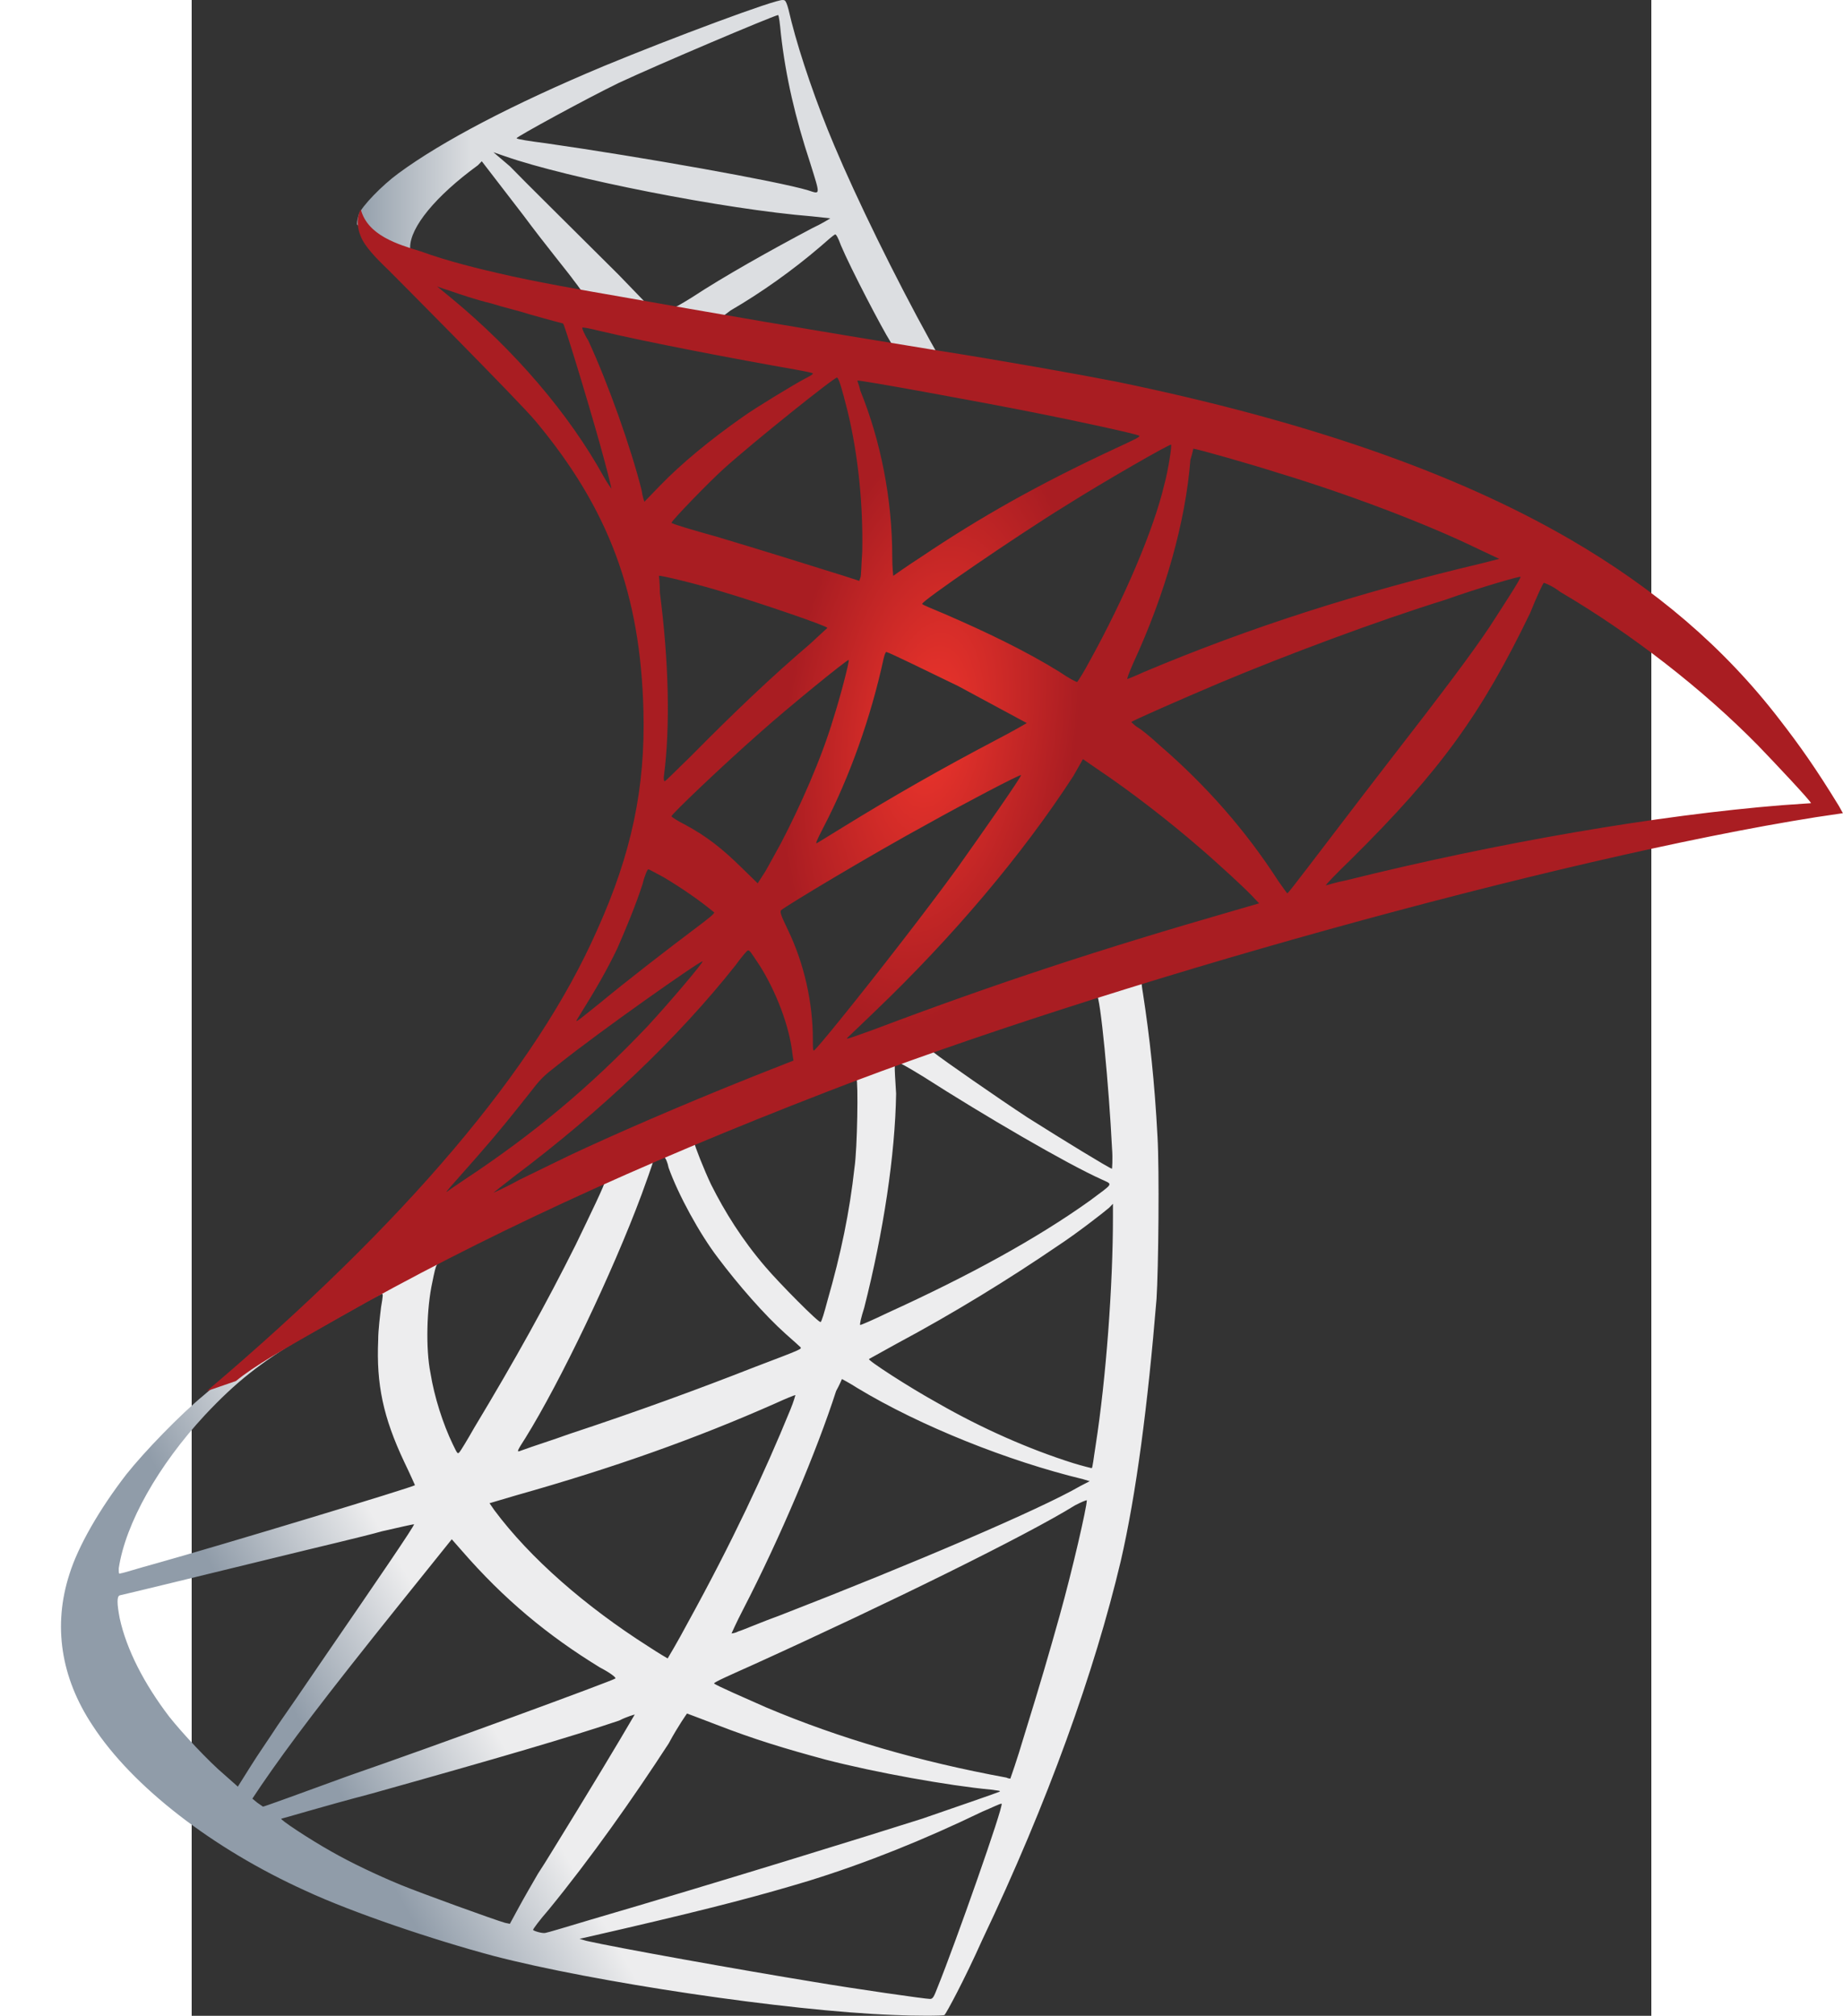
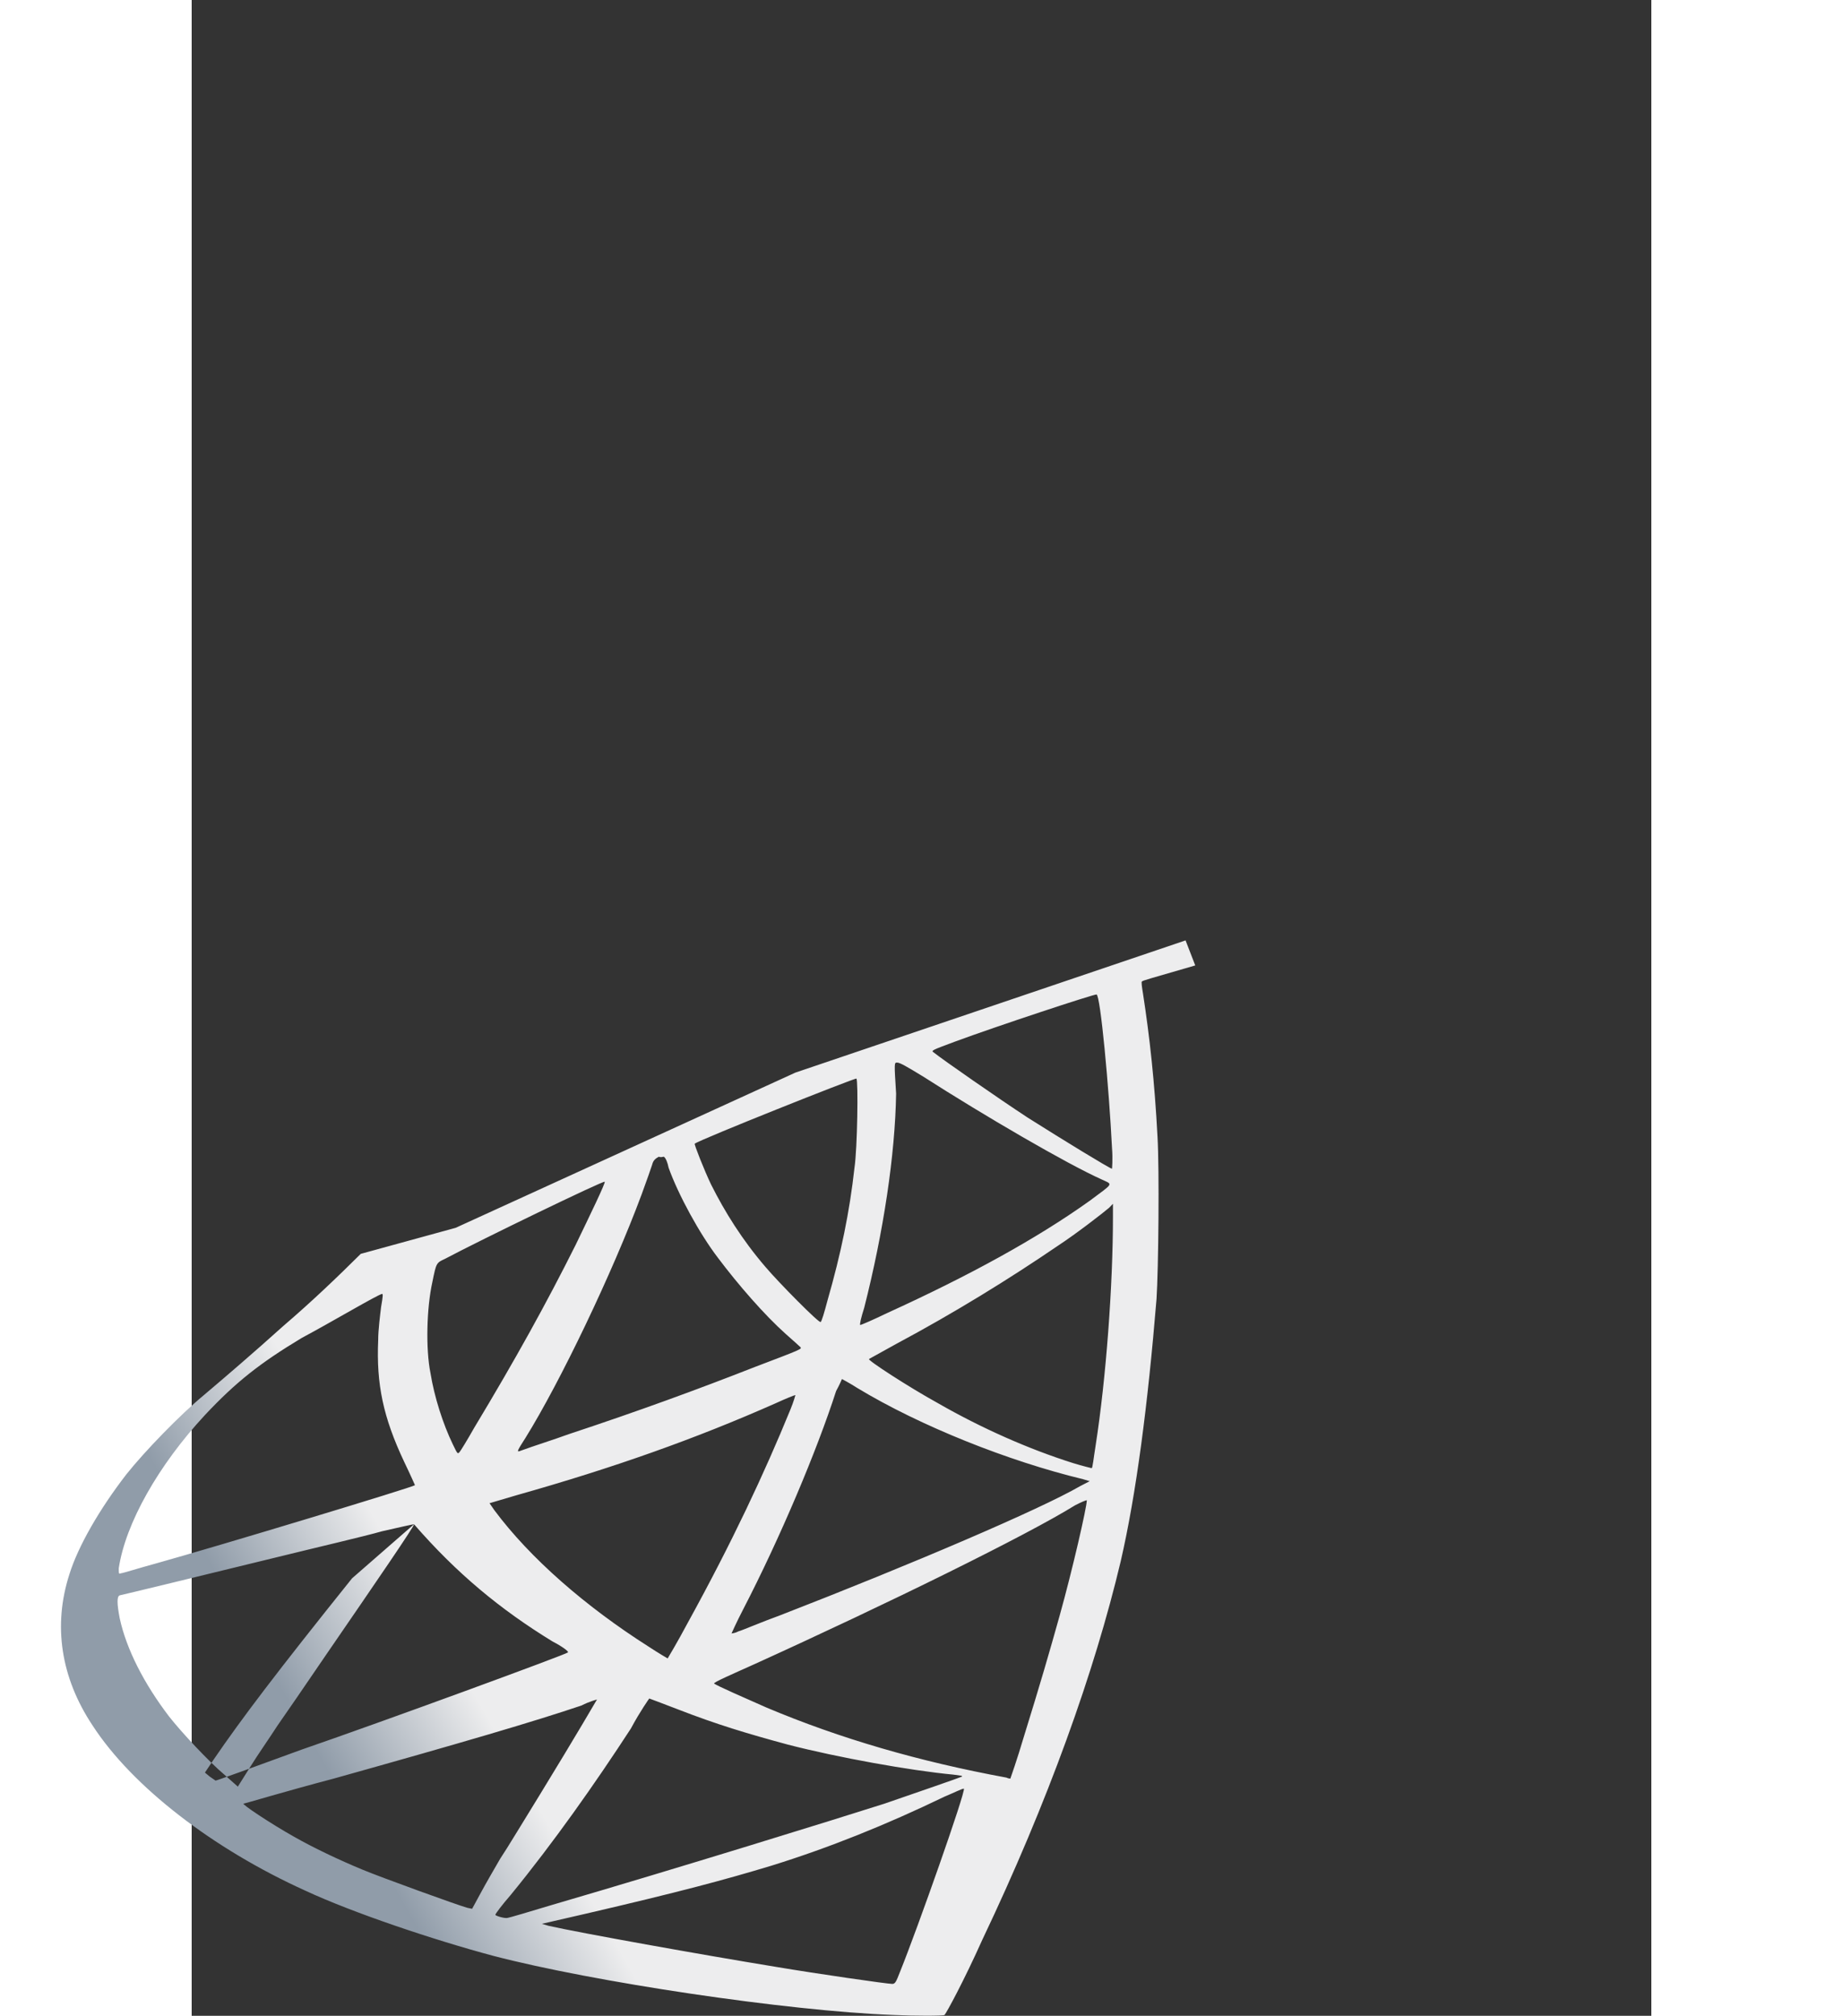
<svg xmlns="http://www.w3.org/2000/svg" xmlns:ns1="http://sodipodi.sourceforge.net/DTD/sodipodi-0.dtd" xmlns:ns2="http://www.inkscape.org/namespaces/inkscape" viewBox="65.1 102.4 213.809 295.2" width="25.606" height="28" version="1.1" id="svg9" ns1:docname="sql-server.svg" ns2:version="1.3.2 (091e20e, 2023-11-25)">
  <rect x="65.1" y="102.4" width="213.809" height="295.2" fill="#333333" stroke="none" />
  <defs id="defs9" />
  <ns1:namedview id="namedview9" pagecolor="#505050" bordercolor="#eeeeee" borderopacity="1" ns2:showpageshadow="0" ns2:pageopacity="0" ns2:pagecheckerboard="0" ns2:deskcolor="#505050" ns2:zoom="27.578015" ns2:cx="-0.39886844" ns2:cy="3.6079463" ns2:window-width="1472" ns2:window-height="812" ns2:window-x="0" ns2:window-y="37" ns2:window-maximized="1" ns2:current-layer="svg9" />
  <linearGradient id="a" gradientTransform="matrix(141.55,-86.503,-83.639,-146.397,-25.177,673.494)" gradientUnits="userSpaceOnUse" x1="1.511" x2="1.657" y1="1.192" y2="1.192">
    <stop offset="0" stop-color="#909ca9" id="stop1" />
    <stop offset="1" stop-color="#ededee" id="stop2" />
  </linearGradient>
  <linearGradient id="b" gradientTransform="matrix(113.895,0,0,-117.794,-22.26,-956.212)" gradientUnits="userSpaceOnUse" x1="0.981" x2="1.127" y1="-9.224" y2="-9.224">
    <stop offset="0" stop-color="#939fab" id="stop3" />
    <stop offset="1" stop-color="#dcdee1" id="stop4" />
  </linearGradient>
  <radialGradient id="c" cx="1.935" cy="2.23" gradientTransform="matrix(-145.213,-22.559,-44.115,300.369,552.666,-417.081)" gradientUnits="userSpaceOnUse" r="0.146">
    <stop offset="0" stop-color="#ee352c" id="stop5" />
    <stop offset="1" stop-color="#a91d22" id="stop6" />
  </radialGradient>
-   <path d="m 210.684,240.114 -57.146,19.359 -49.772,22.732 -13.897,3.813 c -3.545,3.52 -7.232,7.04 -11.344,10.559 -4.396,3.96 -8.508,7.48 -11.628,10.119 -3.545,2.933 -8.65,8.213 -11.344,11.586 -3.97,5.133 -7.09,10.559 -8.366,14.666 -2.411,7.479 -1.276,15.106 3.403,22.145 5.814,8.946 17.583,18.039 31.196,24.198 6.948,3.226 18.718,7.186 27.51,9.533 14.606,3.813 42.966,8.066 58.564,8.653 3.12,0.147 7.374,0.147 7.516,0 0.284,-0.293 2.836,-4.986 5.53,-10.999 9.643,-20.239 16.449,-39.304 20.278,-55.436 2.269,-9.826 3.97,-22.878 5.247,-38.424 0.284,-4.4 0.425,-18.919 0.142,-23.758 -0.425,-8.066 -1.134,-14.519 -2.127,-20.972 -0.142,-0.88 -0.284,-1.76 -0.142,-1.76 0.142,-0.147 0.709,-0.293 7.799,-2.347 z m -13.046,7.919 c 0.567,0 1.843,13.786 2.269,22.439 0.142,1.76 0,3.08 0,3.08 -0.284,0 -7.232,-4.253 -12.337,-7.479 -4.254,-2.786 -12.479,-8.506 -13.755,-9.533 -0.425,-0.293 -0.425,-0.293 3.12,-1.613 5.956,-2.2 20.136,-6.893 20.703,-6.893 z m -29.211,9.973 c 0.425,0 1.418,0.587 3.829,2.053 8.934,5.72 20.987,12.759 26.233,15.106 1.56,0.733 1.702,0.44 -1.843,3.08 -7.799,5.573 -17.725,10.999 -29.637,16.426 -2.127,1.027 -3.829,1.76 -3.97,1.76 -0.142,0 0.142,-1.173 0.567,-2.493 2.836,-11.146 4.538,-22.439 4.679,-31.385 -0.284,-4.546 -0.284,-4.546 0.142,-4.546 z m -5.956,2.347 c 0.284,0.293 0.142,10.266 -0.284,13.052 -0.709,6.453 -1.985,12.612 -3.97,19.505 -0.425,1.613 -0.851,3.08 -0.993,3.08 -0.142,0.293 -6.097,-5.72 -8.083,-8.066 -3.403,-3.96 -5.956,-8.066 -7.941,-12.026 -0.993,-2.053 -2.552,-6.013 -2.411,-6.013 0.709,-0.587 23.539,-9.679 23.681,-9.533 z m -28.219,11.439 c 0.284,0.147 0.567,0.88 0.709,1.613 1.418,3.96 4.538,9.679 7.232,13.199 2.978,3.96 6.806,8.359 9.926,11.146 0.993,0.88 1.985,1.76 2.127,1.907 0.284,0.293 0.284,0.293 -6.665,2.933 -8.225,3.226 -17.016,6.453 -27.226,9.826 -2.411,0.88 -4.821,1.613 -7.232,2.493 -0.425,0.147 -0.284,-0.147 0.851,-1.907 5.105,-8.213 12.762,-24.198 17.016,-35.638 0.709,-1.907 1.418,-3.96 1.56,-4.4 0.142,-0.587 0.425,-0.88 0.993,-1.173 0.284,0.147 0.567,0 0.709,0 z m -8.65,3.666 c 0.142,0.147 -2.127,4.84 -4.254,9.239 -4.254,8.506 -8.792,16.719 -14.889,26.838 -0.993,1.76 -1.985,3.373 -2.127,3.52 -0.284,0.293 -0.284,0.293 -0.993,-1.173 -1.418,-2.933 -2.694,-6.893 -3.261,-10.413 -0.709,-3.52 -0.567,-9.533 0.284,-13.346 0.567,-2.786 0.567,-2.786 1.843,-3.373 5.247,-2.786 23.114,-11.439 23.397,-11.293 z m 74.446,3.226 v 1.907 c 0,9.973 -0.993,23.612 -2.552,33.584 -0.284,1.76 -0.425,3.226 -0.567,3.226 0,0 -1.276,-0.293 -2.694,-0.733 -6.523,-2.053 -13.471,-5.133 -19.852,-8.799 -4.254,-2.347 -10.352,-6.306 -10.068,-6.453 0,0 1.843,-1.027 3.97,-2.2 8.508,-4.546 16.591,-9.533 23.681,-14.372 2.694,-1.76 6.665,-4.84 7.516,-5.573 z M 92.989,291.883 c 0.142,0 0.142,0.293 -0.142,1.907 -0.142,1.173 -0.425,3.373 -0.425,4.84 -0.284,6.453 0.709,11.293 3.829,17.892 0.851,1.76 1.56,3.373 1.56,3.373 -0.284,0.293 -28.928,8.946 -37.861,11.439 -2.694,0.733 -4.963,1.467 -5.247,1.467 -0.284,0.147 -0.284,0 -0.284,-0.733 0.993,-6.6 5.814,-15.106 12.62,-22.439 4.538,-4.84 8.083,-7.626 14.18,-11.293 4.396,-2.347 11.061,-6.306 11.77,-6.453 -0.142,0 -0.142,0 0,0 z m 67.356,12.466 c 0,0 1.134,0.587 2.269,1.32 9.217,5.573 22.121,10.706 33.04,13.346 l 0.993,0.293 -1.418,0.733 c -5.814,3.373 -24.674,11.439 -43.959,18.919 -2.836,1.027 -5.53,2.2 -6.097,2.347 -0.567,0.293 -0.993,0.293 -0.993,0.293 0,0 0.709,-1.613 1.702,-3.52 5.388,-10.413 10.777,-23.172 13.613,-31.971 0.567,-1.027 0.851,-1.76 0.851,-1.76 z m -6.806,2.347 c 0,0 -0.284,1.027 -0.709,2.053 -3.829,9.386 -8.65,19.652 -15.031,31.238 -1.56,2.933 -2.978,5.28 -2.978,5.28 0,0 -1.276,-0.733 -2.836,-1.76 -9.217,-5.866 -17.3,-12.906 -22.546,-19.945 l -0.709,-1.027 3.97,-1.173 c 14.038,-3.96 26.092,-8.213 38.003,-13.492 1.276,-0.587 2.694,-1.173 2.836,-1.173 z m 42.682,15.399 c 0,1.027 -2.127,10.266 -3.97,16.866 -1.56,5.573 -2.836,9.973 -5.247,17.745 -0.993,3.373 -1.985,6.16 -1.985,6.16 0,0 -0.284,0 -0.567,-0.147 -12.762,-2.347 -24.39,-5.72 -35.167,-10.266 -2.978,-1.32 -7.374,-3.226 -7.657,-3.52 -0.142,-0.147 2.552,-1.32 5.814,-2.786 19.71,-8.946 39.988,-18.919 47.078,-23.318 0.851,-0.44 1.56,-0.733 1.702,-0.733 z m -98.552,3.52 c 0.142,0.147 -5.388,8.213 -13.046,19.359 -2.694,3.96 -5.814,8.506 -6.948,10.119 -1.134,1.76 -2.978,4.4 -3.97,6.013 l -1.843,2.933 -1.985,-1.76 c -2.269,-1.907 -6.239,-6.16 -8.083,-8.506 -3.687,-4.84 -6.239,-9.826 -7.232,-14.372 -0.425,-2.2 -0.425,-3.226 0,-3.373 0.709,-0.147 12.195,-2.933 22.972,-5.573 5.956,-1.467 12.904,-3.08 15.456,-3.813 2.552,-0.587 4.538,-1.027 4.679,-1.027 z m 5.53,2.2 1.418,1.613 c 6.239,7.186 12.62,12.466 20.278,17.159 1.418,0.733 2.411,1.467 2.269,1.613 -0.284,0.293 -26.659,9.973 -38.995,14.226 -6.806,2.493 -12.479,4.546 -12.62,4.546 l -0.851,-0.587 -0.709,-0.587 1.276,-1.907 c 4.112,-6.013 9.217,-12.759 20.278,-26.545 z m 34.458,25.518 c 0,0 1.985,0.733 4.254,1.613 5.672,2.2 10.068,3.52 16.024,5.133 7.374,1.907 18.009,3.813 24.248,4.4 0.993,0.147 1.418,0.147 1.276,0.293 -0.284,0.147 -6.665,2.347 -11.344,3.96 -7.374,2.347 -30.062,9.386 -48.638,14.812 -3.403,1.027 -6.381,1.907 -6.523,1.907 -0.425,0.147 -1.843,-0.293 -1.843,-0.44 0,-0.147 0.993,-1.467 2.269,-2.933 6.239,-7.626 12.337,-16.279 17.583,-24.345 1.418,-2.64 2.694,-4.4 2.694,-4.4 z m -7.657,0.147 c 0,0 -2.978,5.133 -8.366,13.932 -2.269,3.666 -4.821,7.919 -5.814,9.386 -0.851,1.467 -2.127,3.666 -2.836,4.986 l -1.276,2.347 -0.709,-0.147 c -1.56,-0.44 -12.479,-4.4 -15.315,-5.573 -3.545,-1.467 -7.232,-3.226 -10.068,-4.84 -3.403,-1.907 -7.799,-4.84 -7.374,-4.84 0.142,0 5.956,-1.76 13.188,-3.666 18.86,-5.28 29.353,-8.359 36.301,-10.706 1.134,-0.587 2.269,-0.88 2.269,-0.88 z m 53.743,13.052 c 0.284,0.44 -6.806,20.532 -9.359,26.838 -0.567,1.467 -0.709,1.76 -1.134,1.76 -0.709,0 -10.919,-1.467 -17.016,-2.493 -10.777,-1.76 -28.786,-4.986 -33.323,-6.013 l -0.993,-0.293 6.381,-1.467 c 13.897,-3.226 20.419,-4.986 27.226,-7.04 8.508,-2.64 16.874,-6.013 25.383,-10.119 1.418,-0.587 2.552,-1.173 2.836,-1.173 z" fill="url(#a)" id="path6" style="fill:url(#a);stroke-width:1.442" />
-   <path d="m 151.695,102.403 c -0.993,-0.147 -16.307,5.573 -26.233,9.679 -13.329,5.573 -23.681,10.999 -30.062,15.692 -2.411,1.76 -5.388,4.84 -5.814,6.013 -0.142,0.44 -0.284,1.027 -0.284,1.467 l 5.814,5.72 13.755,4.546 32.756,6.013 37.436,6.6 0.425,-3.373 h -0.284 l -4.963,-0.733 -0.993,-1.76 c -5.105,-9.239 -10.777,-20.825 -14.038,-28.598 -2.552,-6.013 -4.963,-13.052 -6.239,-18.039 -0.709,-3.08 -0.851,-3.226 -1.276,-3.226 z m -0.709,2.2 c 0.142,0 0.284,1.32 0.425,2.786 0.709,6.306 2.127,12.319 4.254,18.772 1.56,4.986 1.56,4.693 -0.284,4.106 -4.396,-1.32 -24.106,-4.84 -38.428,-6.893 -2.269,-0.293 -4.254,-0.587 -4.254,-0.733 -0.142,-0.147 10.352,-5.866 14.889,-8.066 5.956,-2.786 22.263,-9.679 23.397,-9.973 z m -41.69,20.092 1.702,0.587 c 9.217,3.226 32.189,7.773 44.951,8.799 1.418,0.147 2.694,0.293 2.694,0.293 0,0 -1.134,0.733 -2.694,1.467 -6.097,3.226 -12.904,7.04 -17.583,10.119 -1.418,0.88 -2.694,1.613 -2.836,1.613 -0.142,0 -1.134,-0.147 -1.985,-0.293 l -1.702,-0.293 -4.254,-4.4 c -7.657,-7.626 -13.613,-13.492 -15.882,-15.839 z m -1.702,1.32 6.097,7.919 c 3.261,4.4 6.665,8.506 7.374,9.533 0.709,0.88 1.276,1.76 1.276,1.76 -0.142,0.147 -8.792,-1.613 -13.329,-2.64 -4.679,-1.173 -6.665,-1.613 -9.501,-2.64 l -2.411,-0.733 v -0.587 c 0,-2.933 3.687,-7.479 9.926,-12.026 z m 51.758,10.706 c 0.142,0 0.425,0.44 0.851,1.613 1.418,3.373 6.097,12.319 7.232,14.079 0.284,0.587 0.993,0.587 -5.105,-0.44 -14.606,-2.493 -19.285,-3.226 -19.285,-3.373 0,0 0.425,-0.293 0.993,-0.733 4.538,-2.64 9.075,-5.866 13.188,-9.386 0.993,-0.88 1.843,-1.613 2.127,-1.76 -0.142,0 0,0 0,0 z" fill="url(#b)" id="path7" style="fill:url(#b);stroke-width:1.442" />
-   <path d="m 89.869,133.054 c 0,0 -0.993,1.613 0,3.96 0.567,1.467 2.269,3.226 4.112,4.986 0,0 19.285,19.359 21.554,22.145 10.635,12.759 15.315,25.225 15.74,42.384 0.284,11.146 -1.702,20.825 -6.806,32.118 -8.934,20.239 -27.935,42.677 -57.146,67.462 l 4.254,-1.467 c 2.694,-2.2 6.523,-4.4 15.315,-9.386 20.419,-11.586 43.25,-22.145 71.326,-32.998 40.414,-15.692 106.919,-34.171 144.78,-40.184 l 3.97,-0.587 -0.567,-1.027 c -3.403,-5.573 -5.814,-8.946 -8.65,-12.613 -8.225,-10.706 -18.292,-19.212 -30.629,-26.398 -16.874,-9.826 -38.854,-17.452 -66.647,-23.172 -5.247,-1.027 -16.733,-3.08 -26.092,-4.546 -19.852,-3.226 -32.614,-5.426 -46.653,-7.919 -5.105,-0.88 -12.62,-2.2 -17.583,-3.373 -2.552,-0.587 -7.516,-1.76 -11.486,-3.226 -3.403,-1.027 -7.799,-2.347 -8.792,-6.16 z m 11.202,11.293 c 0,0 0.709,0.293 1.702,0.587 1.702,0.587 3.829,1.32 6.239,1.907 1.843,0.587 3.829,1.027 5.672,1.613 2.552,0.733 4.821,1.32 4.821,1.32 0.284,0.293 4.679,14.812 6.097,20.239 0.567,2.053 0.993,3.96 0.993,3.96 0,0 -0.567,-0.733 -1.134,-1.76 -5.105,-9.239 -13.046,-18.479 -22.263,-26.105 -1.276,-1.027 -2.127,-1.76 -2.127,-1.76 z m 21.27,6.013 c 0.284,0 1.134,0.147 2.269,0.44 7.374,1.76 20.561,4.253 28.928,5.72 1.418,0.293 2.552,0.44 2.552,0.587 0,0.147 -0.567,0.44 -1.134,0.733 -1.418,0.733 -7.232,4.253 -9.075,5.573 -4.821,3.373 -9.075,6.893 -12.195,10.119 l -2.269,2.347 c 0,0 -0.284,-0.733 -0.425,-1.76 -1.56,-6.16 -4.821,-15.399 -7.799,-21.852 -0.567,-0.88 -0.993,-1.907 -0.851,-1.907 -0.142,0 -0.142,0 0,0 z m 37.294,7.333 c 0.284,0.147 0.709,1.613 1.56,4.986 1.56,6.453 2.269,13.786 2.127,20.532 -0.142,1.907 -0.142,3.666 -0.284,3.813 l -0.142,0.44 -2.269,-0.733 c -4.679,-1.467 -12.195,-3.813 -18.576,-5.72 -3.687,-1.027 -6.665,-1.907 -6.665,-2.053 0,-0.293 5.388,-5.866 7.657,-7.919 4.396,-3.96 16.307,-13.492 16.591,-13.346 z m 2.978,0.44 c 0.142,-0.147 17.867,3.08 25.95,4.693 5.956,1.173 14.747,3.08 15.315,3.373 0.284,0.147 -0.709,0.587 -3.545,1.907 -11.344,5.28 -19.852,10.119 -28.36,15.839 -2.269,1.467 -4.112,2.786 -4.112,2.786 0,0 -0.142,-1.32 -0.142,-2.786 0,-8.506 -1.702,-17.012 -4.679,-24.345 -0.142,-0.733 -0.425,-1.32 -0.425,-1.467 z m 45.944,9.386 c 0.142,0.147 -0.425,3.813 -0.993,5.866 -1.56,6.6 -5.814,16.572 -10.919,25.812 -0.851,1.613 -1.702,2.933 -1.843,3.08 -0.142,0 -1.276,-0.587 -2.552,-1.467 -4.963,-3.08 -10.777,-5.866 -16.874,-8.506 -1.702,-0.733 -3.261,-1.32 -3.261,-1.467 -0.284,-0.293 13.613,-9.826 20.987,-14.372 5.814,-3.666 15.315,-9.093 15.456,-8.946 z m 3.261,0.587 c 0.425,0 8.225,2.2 12.337,3.52 10.21,3.08 21.837,7.479 29.353,11.146 l 3.12,1.467 -2.269,0.587 c -18.576,4.4 -34.458,9.533 -49.772,15.986 -1.276,0.587 -2.411,1.027 -2.411,1.027 -0.142,0 0.284,-1.027 0.851,-2.347 4.679,-10.119 7.657,-20.679 8.366,-29.771 0.284,-0.88 0.425,-1.613 0.425,-1.613 z m -78.275,18.625 c 0.142,-0.147 6.097,1.32 9.359,2.347 4.963,1.467 15.315,4.986 15.315,5.28 0,0 -1.134,1.027 -2.552,2.347 -5.672,4.84 -11.061,9.973 -17.583,16.572 -1.985,1.907 -3.545,3.52 -3.687,3.52 -0.142,0 -0.142,-0.293 -0.142,-0.587 0.993,-7.479 0.709,-17.159 -0.567,-26.985 0,-1.467 -0.142,-2.493 -0.142,-2.493 z m 126.204,0.147 c 0.142,0.147 -2.836,4.693 -4.538,7.333 -2.552,3.813 -6.381,8.946 -15.031,20.092 -4.538,5.866 -9.643,12.612 -11.344,14.812 -1.702,2.2 -3.12,4.106 -3.261,4.106 0,0 -0.567,-0.733 -1.276,-1.76 -4.821,-7.48 -10.635,-14.079 -17.442,-19.945 -1.276,-1.173 -2.694,-2.347 -3.261,-2.64 -0.425,-0.293 -0.851,-0.733 -0.851,-0.733 0,-0.147 7.374,-3.373 12.904,-5.72 9.784,-4.106 23.114,-9.093 33.04,-12.173 5.388,-1.907 11.061,-3.52 11.061,-3.373 z m 3.403,0.88 c 0.142,0 1.276,0.44 2.411,1.32 10.493,6.16 20.845,14.226 28.928,22.439 2.269,2.347 7.941,8.359 7.799,8.506 0,0 -1.985,0.147 -4.254,0.293 -18.151,1.467 -41.406,5.426 -63.811,10.999 -1.56,0.293 -2.836,0.733 -2.978,0.733 -0.142,0 1.56,-1.76 3.687,-3.813 13.188,-13.052 19.143,-21.412 26.233,-36.078 0.993,-2.493 1.843,-4.253 1.985,-4.4 -0.142,0 -0.142,0 0,0 z m -96.283,10.119 c 0.567,0.147 6.239,2.933 10.493,4.986 3.829,2.053 9.784,5.28 10.068,5.426 0,0 -1.985,1.173 -4.538,2.493 -8.083,4.253 -15.031,8.213 -22.405,12.759 -2.127,1.32 -3.829,2.347 -3.829,2.347 -0.142,0 -0.142,-0.147 0.993,-2.347 3.829,-7.333 6.948,-16.132 8.792,-24.638 0.142,-0.587 0.284,-1.027 0.425,-1.027 z m -5.53,1.173 c 0.142,0.147 -1.276,5.573 -2.269,8.653 -1.702,5.72 -4.821,12.759 -7.657,18.185 -0.709,1.32 -1.702,3.08 -2.269,4.106 l -1.134,1.76 -2.411,-2.347 c -2.836,-2.786 -5.105,-4.546 -8.083,-6.16 -1.134,-0.587 -2.127,-1.173 -2.127,-1.32 0,-0.293 7.374,-7.333 13.046,-12.319 4.112,-3.666 12.762,-10.706 12.904,-10.559 z m 34.316,14.519 2.127,1.467 c 4.821,3.226 10.493,7.626 14.889,11.439 2.411,2.053 7.232,6.453 8.225,7.626 l 0.567,0.587 -3.545,1.027 c -19.852,5.72 -35.025,10.706 -52.892,17.452 -1.985,0.733 -3.687,1.32 -3.829,1.32 -0.284,0 -0.425,0.293 3.97,-3.96 11.344,-10.853 21.554,-22.878 29.069,-34.464 z m -9.075,2.347 c 0.142,0.147 -5.814,8.653 -9.359,13.639 -4.254,5.866 -11.77,15.546 -16.874,21.852 -2.127,2.64 -3.97,4.84 -4.112,4.84 -0.142,0 -0.142,-0.587 -0.142,-1.613 0,-5.426 -1.276,-11.146 -3.687,-16.132 -0.993,-2.053 -1.134,-2.493 -0.993,-2.786 0.851,-0.733 13.329,-8.213 21.412,-12.613 5.247,-2.933 13.613,-7.333 13.755,-7.186 z m -54.594,13.786 c 0.142,0 1.134,0.587 2.269,1.173 2.694,1.613 5.247,3.373 7.374,5.133 0.142,0.147 -0.993,1.027 -2.552,2.2 -4.112,3.08 -10.352,7.919 -13.897,10.853 -3.829,3.08 -3.97,3.226 -3.545,2.493 2.836,-4.546 4.254,-7.04 5.814,-10.266 1.276,-2.933 2.694,-6.306 3.687,-9.386 0.284,-1.173 0.709,-2.2 0.851,-2.2 z M 146.59,241.58 c 0.284,0 0.425,0.293 1.702,2.2 2.411,3.813 4.396,8.946 4.821,13.052 l 0.142,0.88 -5.956,2.347 c -10.635,4.253 -20.419,8.506 -26.942,11.586 -1.843,0.88 -5.105,2.493 -7.232,3.52 -2.127,1.173 -3.829,1.907 -3.829,1.907 0,0 1.276,-1.027 2.978,-2.347 12.904,-9.679 24.106,-20.385 32.473,-30.945 0.851,-1.173 1.702,-2.2 1.843,-2.2 z m -6.665,1.613 c 0.142,0.147 -4.821,6.013 -8.083,9.533 -8.366,8.799 -16.591,15.692 -26.801,22.439 -1.276,0.88 -2.411,1.613 -2.552,1.76 -0.284,0.147 0.142,-0.293 4.538,-5.28 2.836,-3.226 4.963,-5.866 7.515,-9.093 1.702,-2.2 1.985,-2.493 4.254,-4.253 6.239,-4.986 20.845,-15.252 21.128,-15.106 z" fill="url(#c)" id="path8" style="fill:url(#c);stroke-width:1.442" />
+   <path d="m 210.684,240.114 -57.146,19.359 -49.772,22.732 -13.897,3.813 c -3.545,3.52 -7.232,7.04 -11.344,10.559 -4.396,3.96 -8.508,7.48 -11.628,10.119 -3.545,2.933 -8.65,8.213 -11.344,11.586 -3.97,5.133 -7.09,10.559 -8.366,14.666 -2.411,7.479 -1.276,15.106 3.403,22.145 5.814,8.946 17.583,18.039 31.196,24.198 6.948,3.226 18.718,7.186 27.51,9.533 14.606,3.813 42.966,8.066 58.564,8.653 3.12,0.147 7.374,0.147 7.516,0 0.284,-0.293 2.836,-4.986 5.53,-10.999 9.643,-20.239 16.449,-39.304 20.278,-55.436 2.269,-9.826 3.97,-22.878 5.247,-38.424 0.284,-4.4 0.425,-18.919 0.142,-23.758 -0.425,-8.066 -1.134,-14.519 -2.127,-20.972 -0.142,-0.88 -0.284,-1.76 -0.142,-1.76 0.142,-0.147 0.709,-0.293 7.799,-2.347 z m -13.046,7.919 c 0.567,0 1.843,13.786 2.269,22.439 0.142,1.76 0,3.08 0,3.08 -0.284,0 -7.232,-4.253 -12.337,-7.479 -4.254,-2.786 -12.479,-8.506 -13.755,-9.533 -0.425,-0.293 -0.425,-0.293 3.12,-1.613 5.956,-2.2 20.136,-6.893 20.703,-6.893 z m -29.211,9.973 c 0.425,0 1.418,0.587 3.829,2.053 8.934,5.72 20.987,12.759 26.233,15.106 1.56,0.733 1.702,0.44 -1.843,3.08 -7.799,5.573 -17.725,10.999 -29.637,16.426 -2.127,1.027 -3.829,1.76 -3.97,1.76 -0.142,0 0.142,-1.173 0.567,-2.493 2.836,-11.146 4.538,-22.439 4.679,-31.385 -0.284,-4.546 -0.284,-4.546 0.142,-4.546 z m -5.956,2.347 c 0.284,0.293 0.142,10.266 -0.284,13.052 -0.709,6.453 -1.985,12.612 -3.97,19.505 -0.425,1.613 -0.851,3.08 -0.993,3.08 -0.142,0.293 -6.097,-5.72 -8.083,-8.066 -3.403,-3.96 -5.956,-8.066 -7.941,-12.026 -0.993,-2.053 -2.552,-6.013 -2.411,-6.013 0.709,-0.587 23.539,-9.679 23.681,-9.533 z m -28.219,11.439 c 0.284,0.147 0.567,0.88 0.709,1.613 1.418,3.96 4.538,9.679 7.232,13.199 2.978,3.96 6.806,8.359 9.926,11.146 0.993,0.88 1.985,1.76 2.127,1.907 0.284,0.293 0.284,0.293 -6.665,2.933 -8.225,3.226 -17.016,6.453 -27.226,9.826 -2.411,0.88 -4.821,1.613 -7.232,2.493 -0.425,0.147 -0.284,-0.147 0.851,-1.907 5.105,-8.213 12.762,-24.198 17.016,-35.638 0.709,-1.907 1.418,-3.96 1.56,-4.4 0.142,-0.587 0.425,-0.88 0.993,-1.173 0.284,0.147 0.567,0 0.709,0 z m -8.65,3.666 c 0.142,0.147 -2.127,4.84 -4.254,9.239 -4.254,8.506 -8.792,16.719 -14.889,26.838 -0.993,1.76 -1.985,3.373 -2.127,3.52 -0.284,0.293 -0.284,0.293 -0.993,-1.173 -1.418,-2.933 -2.694,-6.893 -3.261,-10.413 -0.709,-3.52 -0.567,-9.533 0.284,-13.346 0.567,-2.786 0.567,-2.786 1.843,-3.373 5.247,-2.786 23.114,-11.439 23.397,-11.293 z m 74.446,3.226 v 1.907 c 0,9.973 -0.993,23.612 -2.552,33.584 -0.284,1.76 -0.425,3.226 -0.567,3.226 0,0 -1.276,-0.293 -2.694,-0.733 -6.523,-2.053 -13.471,-5.133 -19.852,-8.799 -4.254,-2.347 -10.352,-6.306 -10.068,-6.453 0,0 1.843,-1.027 3.97,-2.2 8.508,-4.546 16.591,-9.533 23.681,-14.372 2.694,-1.76 6.665,-4.84 7.516,-5.573 z M 92.989,291.883 c 0.142,0 0.142,0.293 -0.142,1.907 -0.142,1.173 -0.425,3.373 -0.425,4.84 -0.284,6.453 0.709,11.293 3.829,17.892 0.851,1.76 1.56,3.373 1.56,3.373 -0.284,0.293 -28.928,8.946 -37.861,11.439 -2.694,0.733 -4.963,1.467 -5.247,1.467 -0.284,0.147 -0.284,0 -0.284,-0.733 0.993,-6.6 5.814,-15.106 12.62,-22.439 4.538,-4.84 8.083,-7.626 14.18,-11.293 4.396,-2.347 11.061,-6.306 11.77,-6.453 -0.142,0 -0.142,0 0,0 z m 67.356,12.466 c 0,0 1.134,0.587 2.269,1.32 9.217,5.573 22.121,10.706 33.04,13.346 l 0.993,0.293 -1.418,0.733 c -5.814,3.373 -24.674,11.439 -43.959,18.919 -2.836,1.027 -5.53,2.2 -6.097,2.347 -0.567,0.293 -0.993,0.293 -0.993,0.293 0,0 0.709,-1.613 1.702,-3.52 5.388,-10.413 10.777,-23.172 13.613,-31.971 0.567,-1.027 0.851,-1.76 0.851,-1.76 z m -6.806,2.347 c 0,0 -0.284,1.027 -0.709,2.053 -3.829,9.386 -8.65,19.652 -15.031,31.238 -1.56,2.933 -2.978,5.28 -2.978,5.28 0,0 -1.276,-0.733 -2.836,-1.76 -9.217,-5.866 -17.3,-12.906 -22.546,-19.945 l -0.709,-1.027 3.97,-1.173 c 14.038,-3.96 26.092,-8.213 38.003,-13.492 1.276,-0.587 2.694,-1.173 2.836,-1.173 z m 42.682,15.399 c 0,1.027 -2.127,10.266 -3.97,16.866 -1.56,5.573 -2.836,9.973 -5.247,17.745 -0.993,3.373 -1.985,6.16 -1.985,6.16 0,0 -0.284,0 -0.567,-0.147 -12.762,-2.347 -24.39,-5.72 -35.167,-10.266 -2.978,-1.32 -7.374,-3.226 -7.657,-3.52 -0.142,-0.147 2.552,-1.32 5.814,-2.786 19.71,-8.946 39.988,-18.919 47.078,-23.318 0.851,-0.44 1.56,-0.733 1.702,-0.733 z m -98.552,3.52 c 0.142,0.147 -5.388,8.213 -13.046,19.359 -2.694,3.96 -5.814,8.506 -6.948,10.119 -1.134,1.76 -2.978,4.4 -3.97,6.013 l -1.843,2.933 -1.985,-1.76 c -2.269,-1.907 -6.239,-6.16 -8.083,-8.506 -3.687,-4.84 -6.239,-9.826 -7.232,-14.372 -0.425,-2.2 -0.425,-3.226 0,-3.373 0.709,-0.147 12.195,-2.933 22.972,-5.573 5.956,-1.467 12.904,-3.08 15.456,-3.813 2.552,-0.587 4.538,-1.027 4.679,-1.027 z c 6.239,7.186 12.62,12.466 20.278,17.159 1.418,0.733 2.411,1.467 2.269,1.613 -0.284,0.293 -26.659,9.973 -38.995,14.226 -6.806,2.493 -12.479,4.546 -12.62,4.546 l -0.851,-0.587 -0.709,-0.587 1.276,-1.907 c 4.112,-6.013 9.217,-12.759 20.278,-26.545 z m 34.458,25.518 c 0,0 1.985,0.733 4.254,1.613 5.672,2.2 10.068,3.52 16.024,5.133 7.374,1.907 18.009,3.813 24.248,4.4 0.993,0.147 1.418,0.147 1.276,0.293 -0.284,0.147 -6.665,2.347 -11.344,3.96 -7.374,2.347 -30.062,9.386 -48.638,14.812 -3.403,1.027 -6.381,1.907 -6.523,1.907 -0.425,0.147 -1.843,-0.293 -1.843,-0.44 0,-0.147 0.993,-1.467 2.269,-2.933 6.239,-7.626 12.337,-16.279 17.583,-24.345 1.418,-2.64 2.694,-4.4 2.694,-4.4 z m -7.657,0.147 c 0,0 -2.978,5.133 -8.366,13.932 -2.269,3.666 -4.821,7.919 -5.814,9.386 -0.851,1.467 -2.127,3.666 -2.836,4.986 l -1.276,2.347 -0.709,-0.147 c -1.56,-0.44 -12.479,-4.4 -15.315,-5.573 -3.545,-1.467 -7.232,-3.226 -10.068,-4.84 -3.403,-1.907 -7.799,-4.84 -7.374,-4.84 0.142,0 5.956,-1.76 13.188,-3.666 18.86,-5.28 29.353,-8.359 36.301,-10.706 1.134,-0.587 2.269,-0.88 2.269,-0.88 z m 53.743,13.052 c 0.284,0.44 -6.806,20.532 -9.359,26.838 -0.567,1.467 -0.709,1.76 -1.134,1.76 -0.709,0 -10.919,-1.467 -17.016,-2.493 -10.777,-1.76 -28.786,-4.986 -33.323,-6.013 l -0.993,-0.293 6.381,-1.467 c 13.897,-3.226 20.419,-4.986 27.226,-7.04 8.508,-2.64 16.874,-6.013 25.383,-10.119 1.418,-0.587 2.552,-1.173 2.836,-1.173 z" fill="url(#a)" id="path6" style="fill:url(#a);stroke-width:1.442" />
</svg>